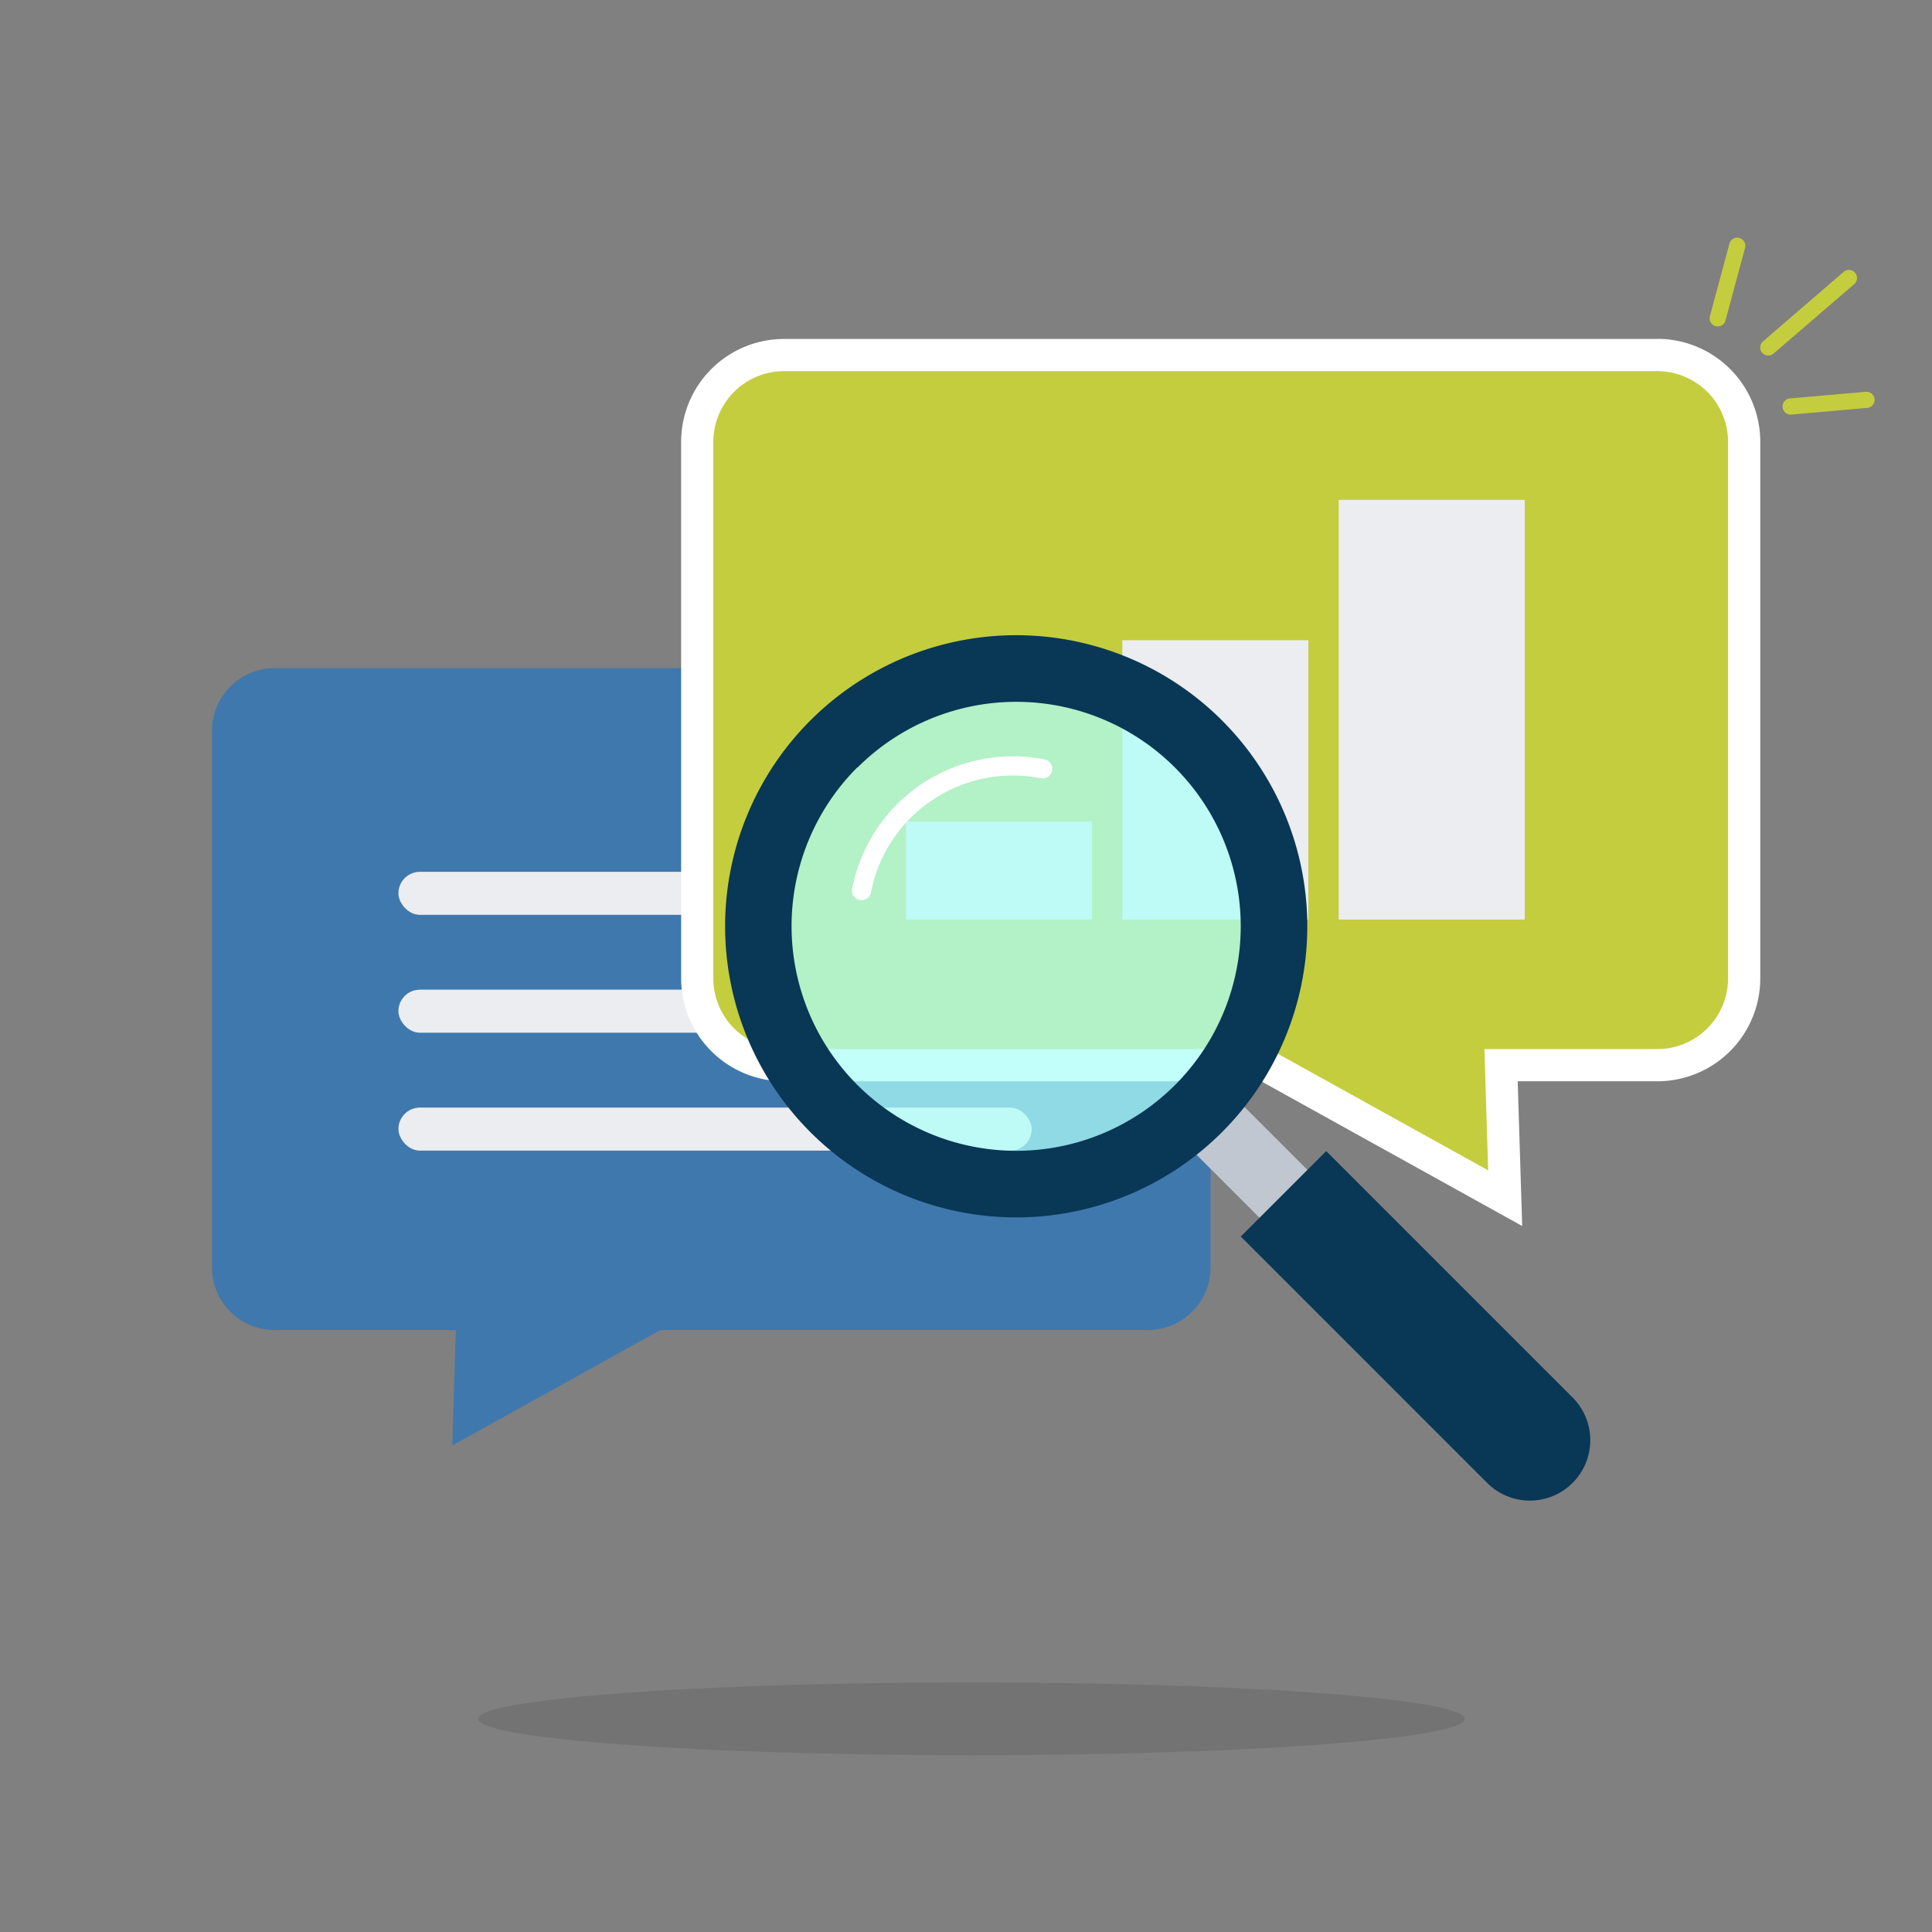
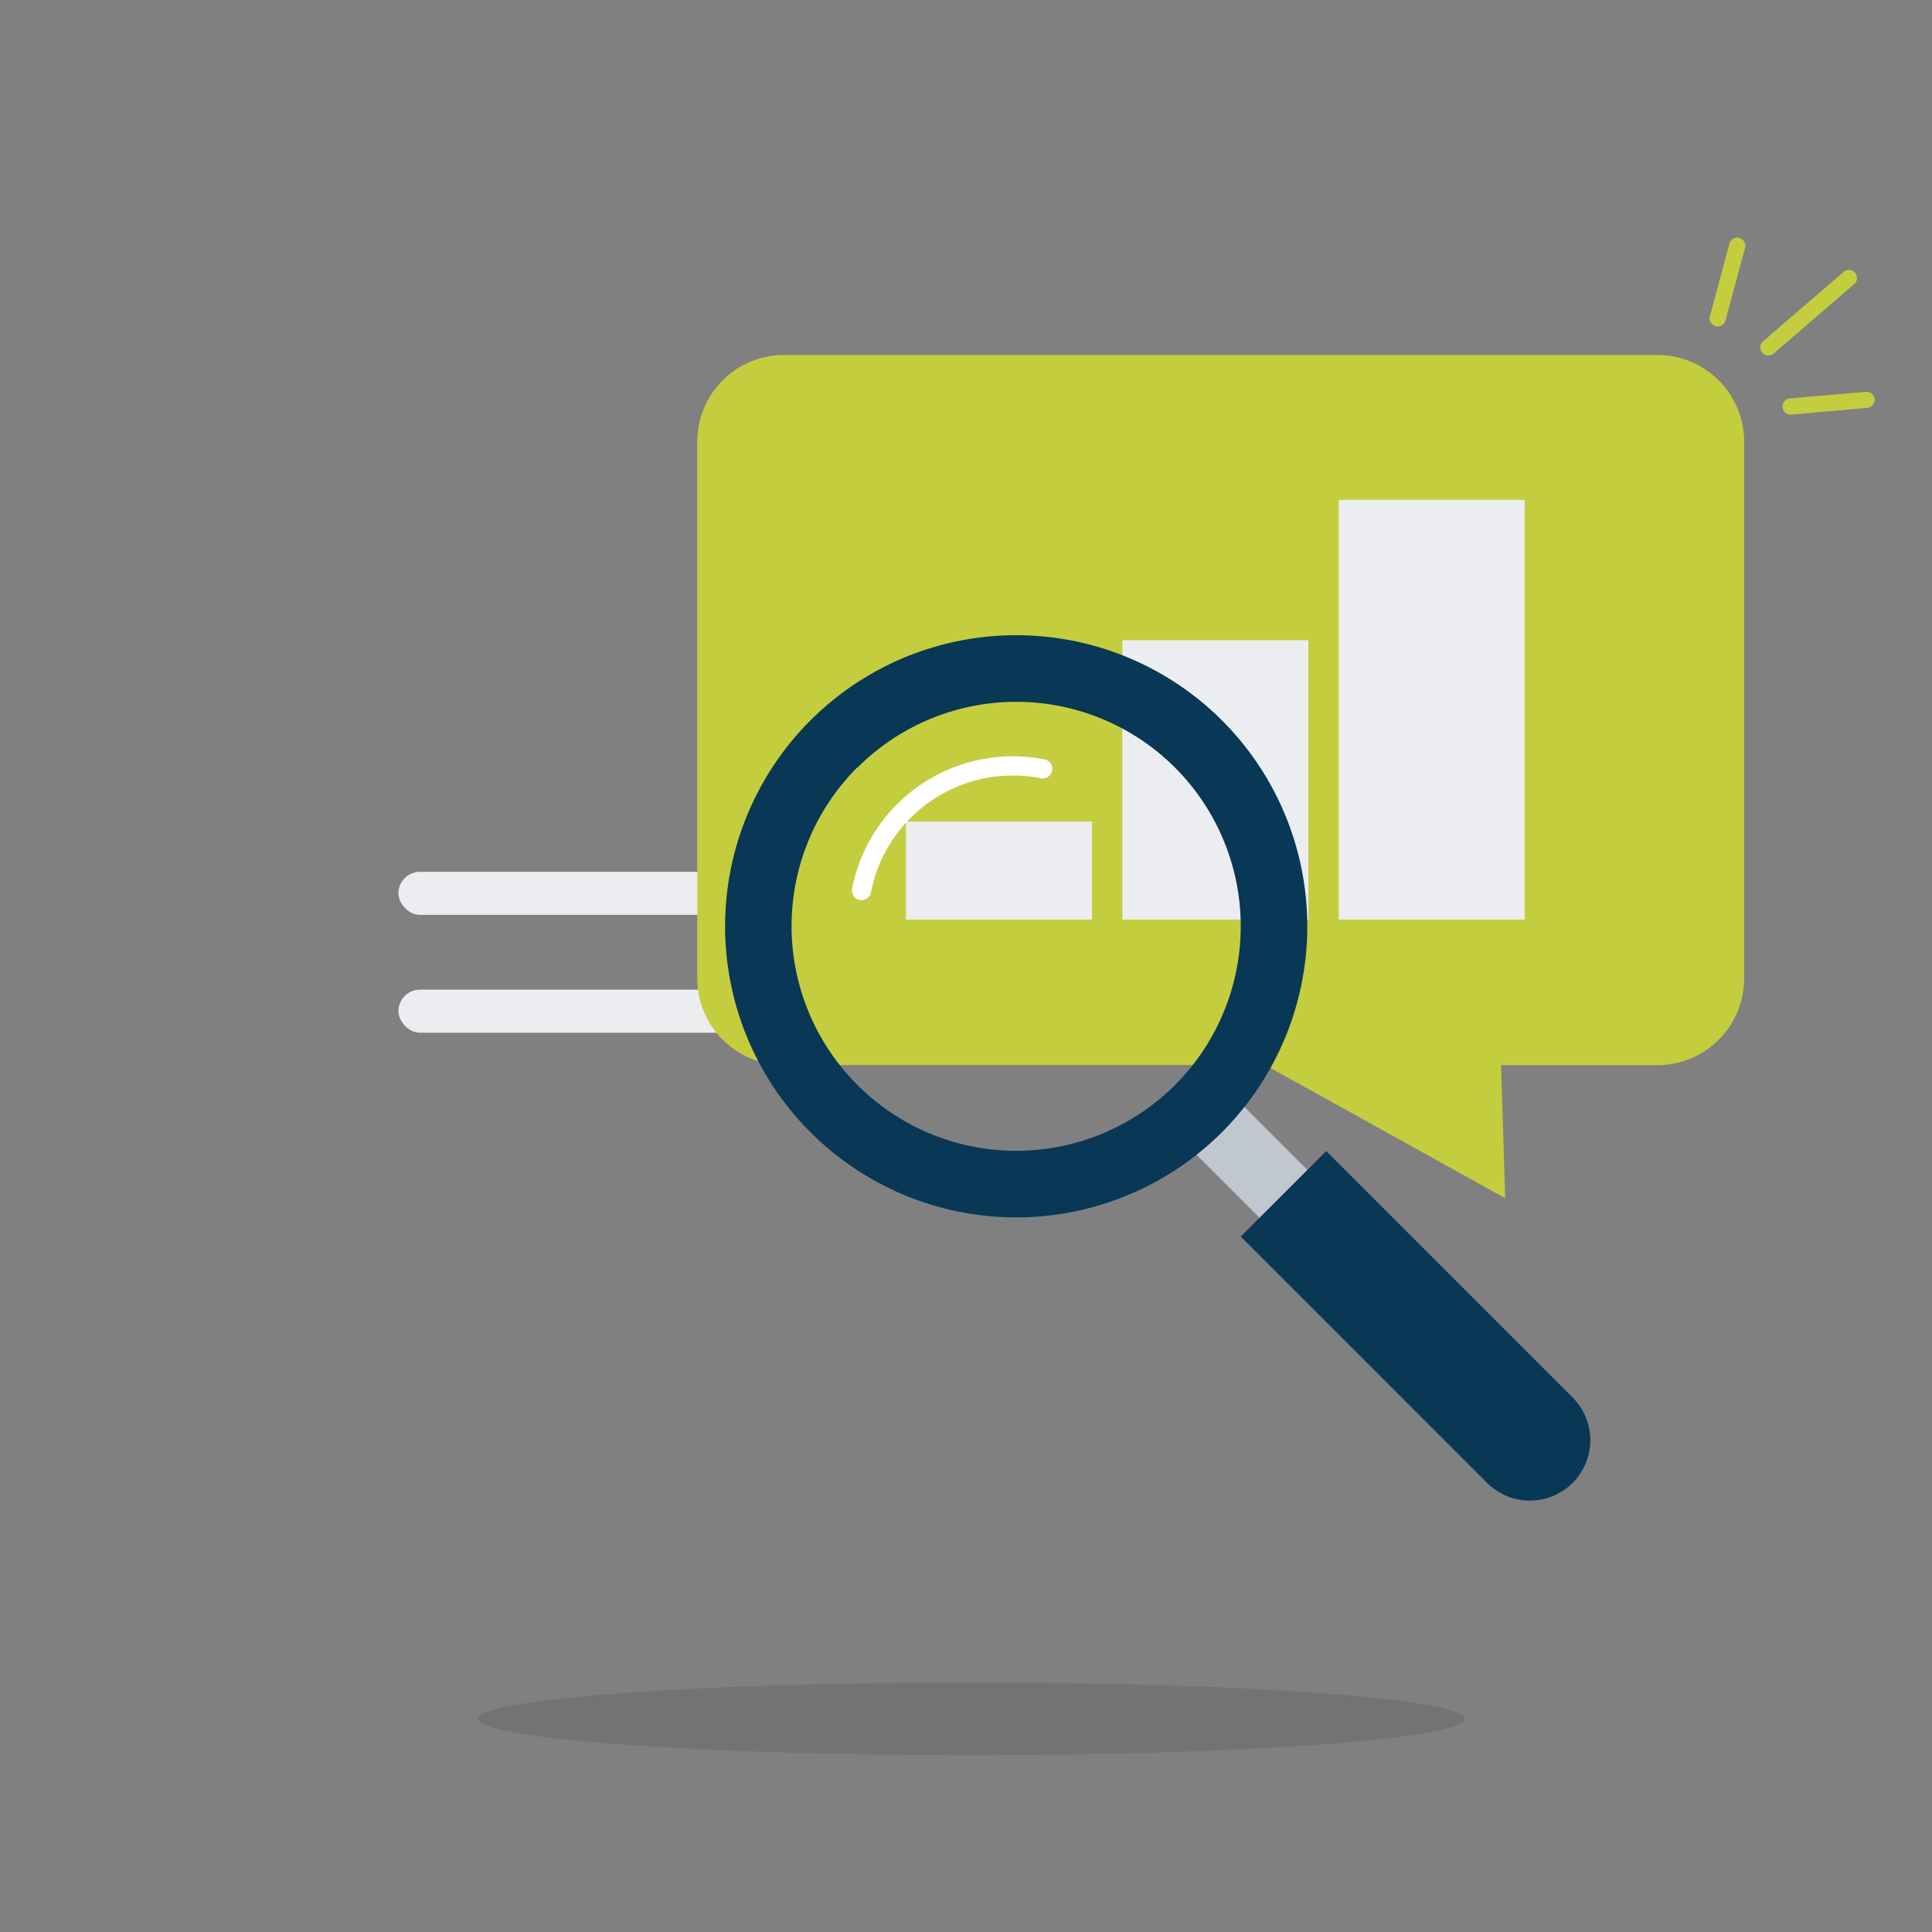
<svg xmlns="http://www.w3.org/2000/svg" viewBox="0 0 360 360">
  <rect x="0" y="0" width="360" height="360" fill="#808080" stroke="none" />
  <defs>
    <style>.cls-1{fill:#3f78ad;}.cls-2{fill:#ecedf1;}.cls-3{fill:#c4cd3e;}.cls-4{fill:#fff;}.cls-5{opacity:0.1;}.cls-6{fill:#c0c7d0;}.cls-7{fill:#093756;}.cls-8{fill:#adfff7;opacity:0.73;}</style>
  </defs>
  <title>voice-search</title>
  <g id="Layer_2" data-name="Layer 2">
-     <path class="cls-1" d="M51.16,247.83H84.94l-.67,21.51,38.8-21.51h90.84a11.66,11.66,0,0,0,11.66-11.66v-100a11.66,11.66,0,0,0-11.66-11.66H51.16A11.66,11.66,0,0,0,39.5,136.19v100A11.66,11.66,0,0,0,51.16,247.83Z" />
-     <rect class="cls-2" x="74.24" y="206.38" width="118" height="8.02" rx="4.01" ry="4.01" />
    <rect class="cls-2" x="74.24" y="184.41" width="118" height="8.02" rx="4.01" ry="4.01" />
    <rect class="cls-2" x="74.24" y="162.45" width="118" height="8.02" rx="4.01" ry="4.01" />
    <path class="cls-3" d="M235.76,198.46H146.08a16.18,16.18,0,0,1-16.16-16.16v-100a16.18,16.18,0,0,1,16.16-16.16H308.84A16.18,16.18,0,0,1,325,82.32v100a16.18,16.18,0,0,1-16.16,16.16H279.7l.77,24.79Z" />
-     <path class="cls-4" d="M308.84,69.16A13.18,13.18,0,0,1,322,82.32v100a13.18,13.18,0,0,1-13.16,13.16H276.6l.7,22.6-40.77-22.6H146.08a13.18,13.18,0,0,1-13.16-13.16v-100a13.18,13.18,0,0,1,13.16-13.16H308.84m0-6H146.08a19.18,19.18,0,0,0-19.16,19.16v100a19.18,19.18,0,0,0,19.16,19.16H235l39.41,21.85,9.23,5.12-.33-10.55-.51-16.42h26A19.18,19.18,0,0,0,328,182.3v-100a19.18,19.18,0,0,0-19.16-19.16Z" />
    <rect class="cls-2" x="209.13" y="119.3" width="34.66" height="52.05" />
    <rect class="cls-2" x="168.81" y="153.09" width="34.66" height="18.26" />
    <rect class="cls-2" x="249.45" y="93.14" width="34.66" height="78.21" />
    <ellipse class="cls-5" cx="181" cy="320.28" rx="91.92" ry="6.78" />
    <path class="cls-3" d="M329.47,66.25a1.51,1.51,0,0,1-1-2.61l15.09-13a1.51,1.51,0,0,1,2.05,2.21l-15.09,13A1.5,1.5,0,0,1,329.47,66.25Z" />
    <path class="cls-3" d="M348,76,333.9,77.24a1.51,1.51,0,1,1-.29-3L347.74,73a1.51,1.51,0,0,1,.29,3Z" />
    <path class="cls-3" d="M319.62,60.75a1.51,1.51,0,0,1-1-1.86l3.66-13.58a1.51,1.51,0,0,1,2.9.83l-3.66,13.58A1.51,1.51,0,0,1,319.62,60.75Z" />
    <rect class="cls-6" x="214.82" y="209.36" width="35.13" height="12.62" transform="translate(244.2 532.5) rotate(-135)" />
    <path class="cls-7" d="M231.2,230.41l45.91,45.91a11.26,11.26,0,0,0,15.92,0h0a11.26,11.26,0,0,0,0-15.92l-45.91-45.91Z" />
-     <circle class="cls-8" cx="188.83" cy="172.46" r="43.21" />
    <path class="cls-7" d="M151,134.25a54.24,54.24,0,1,0,76.71,0A54.24,54.24,0,0,0,151,134.25Zm8.78,8.78a41.83,41.83,0,1,1,0,59.15A41.83,41.83,0,0,1,159.74,143Z" />
    <path class="cls-4" d="M161.54,167.43a1.78,1.78,0,0,0,.75-1.14A26.93,26.93,0,0,1,193.86,145a1.79,1.79,0,1,0,.68-3.51,30.5,30.5,0,0,0-35.76,24.12,1.79,1.79,0,0,0,2.75,1.82Z" />
  </g>
</svg>